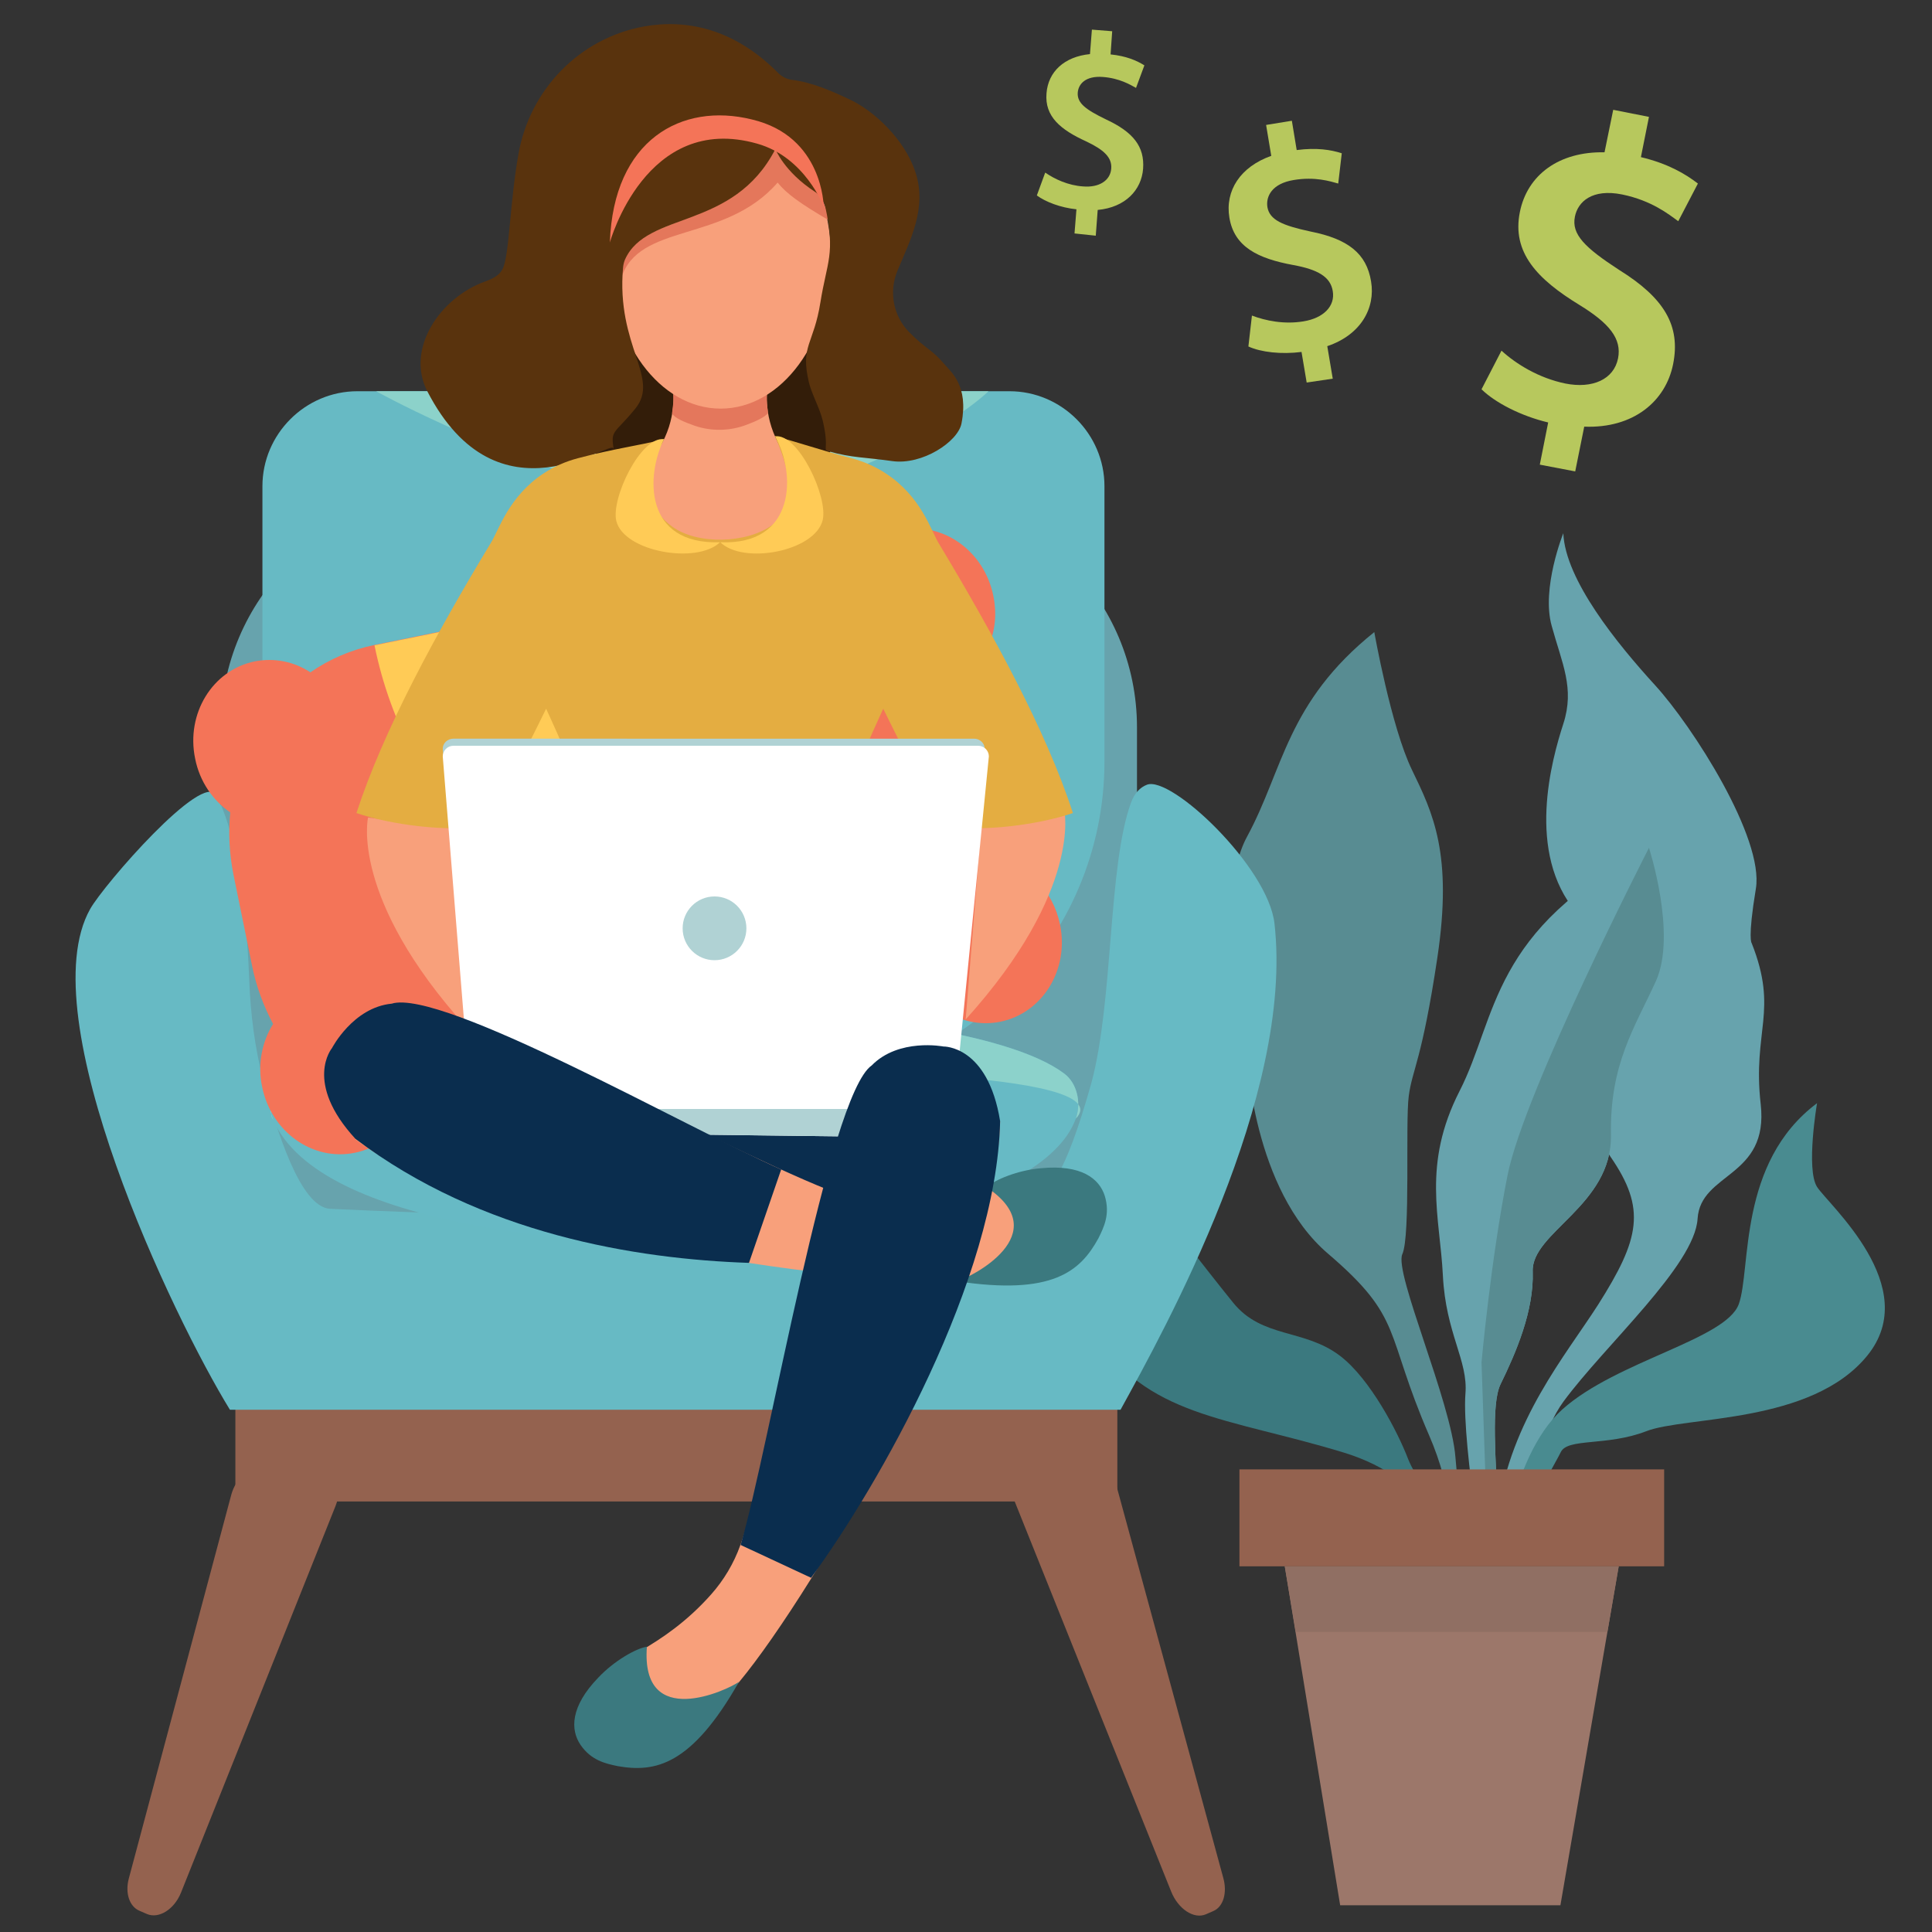
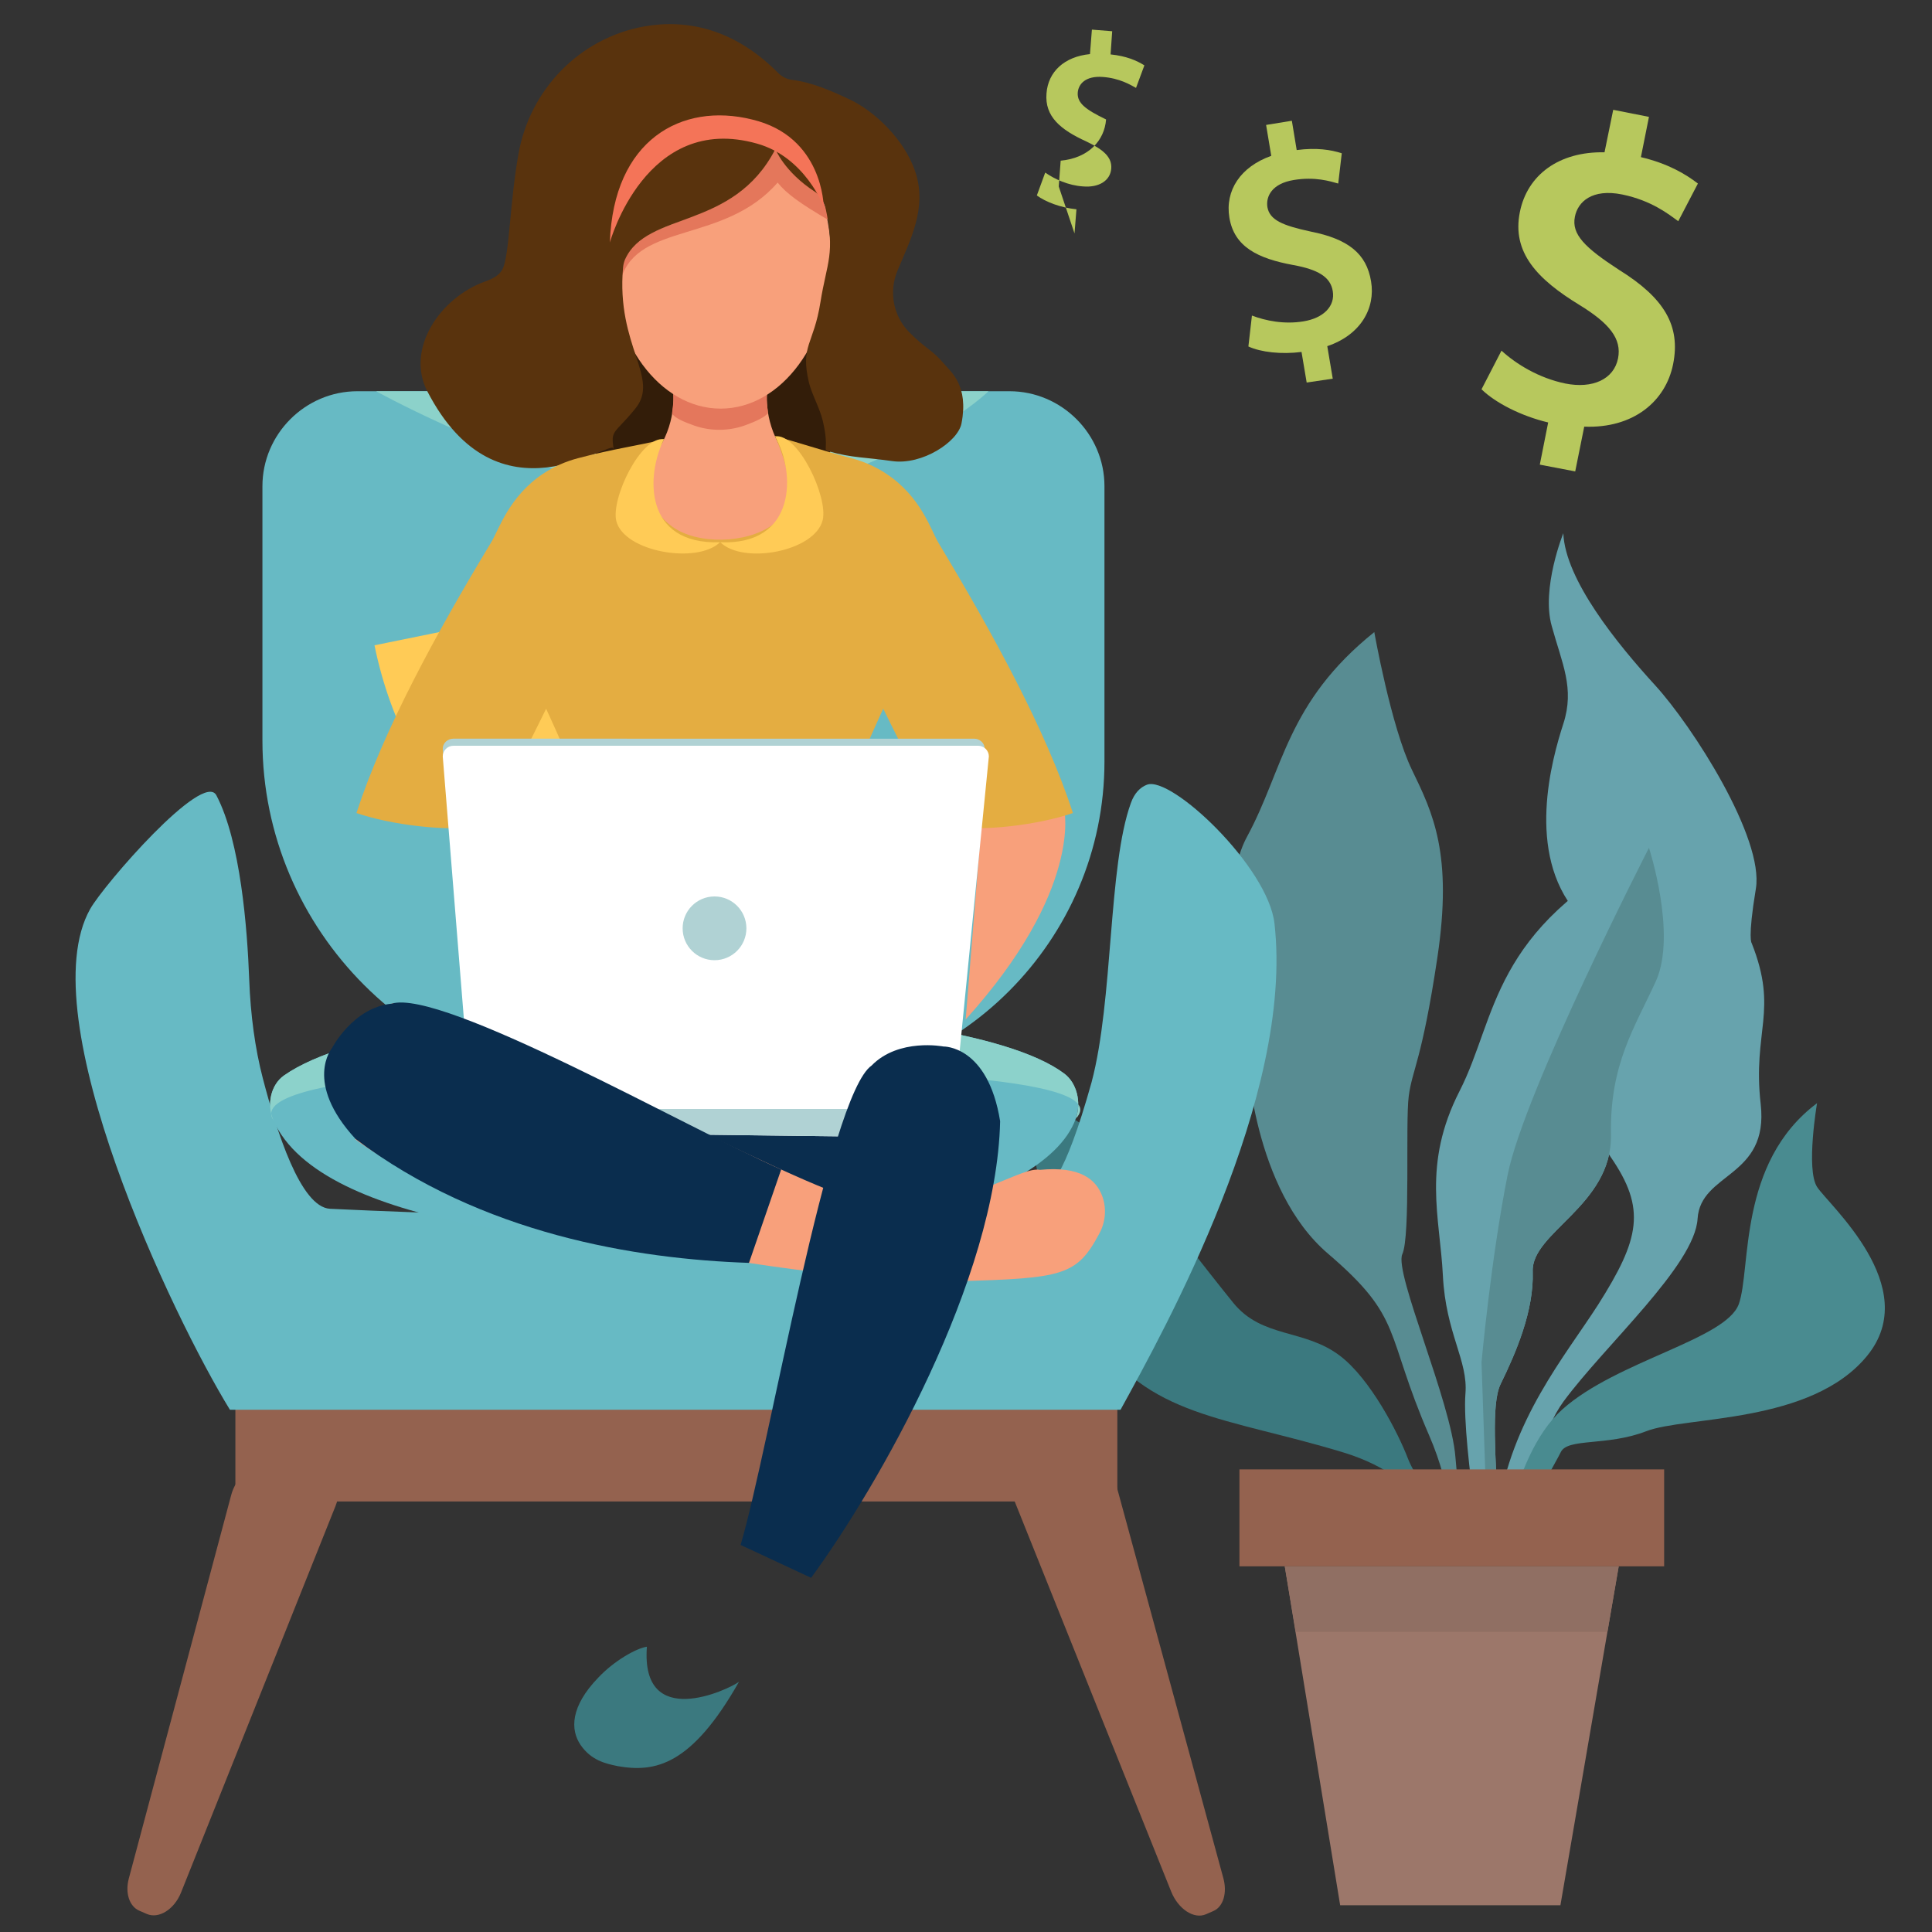
<svg xmlns="http://www.w3.org/2000/svg" version="1.1" id="Layer_1" x="0px" y="0px" viewBox="0 0 600 600" style="enable-background:new 0 0 600 600;" xml:space="preserve">
  <rect x="0" y="0" width="600" height="600" fill="#333333" stroke="none" />
  <style type="text/css">
	.st0{fill:#588C92;}
	.st1{fill:#3B797F;}
	.st2{fill:#67A3AD;}
	.st3{fill:#498B90;}
	.st4{fill:#9C776A;}
	.st5{fill:#906F63;}
	.st6{fill:#94624F;}
	.st7{fill:#67BAC4;}
	.st8{fill:#8CD2CA;}
	.st9{fill:#67BAC5;}
	.st10{fill:#8CD2CB;}
	.st11{fill:#F47458;}
	.st12{fill:#FFCB56;}
	.st13{fill:#331D09;}
	.st14{fill:#F8A07B;}
	.st15{fill:#E4775C;}
	.st16{fill:#E4775B;}
	.st17{fill:#59330D;}
	.st18{fill:#E4AD41;}
	.st19{fill:#0A2D4E;}
	.st20{fill:#B0D2D4;}
	.st21{fill:#FFFFFF;}
	.st22{fill:#B7C85D;}
</style>
  <g>
    <g>
      <path class="st0" d="M453.8,469.6h-3.2c-1.1-7.3-3.1-15.4-6.8-23.9c-13.9-32.1-7.8-36.2-31.3-56.3c-23.5-20-25.2-61.6-25.2-61.6    s-11.3-47.2,0-68c11.3-20.8,12.2-41.6,39.5-63.5c0,0,5.2,29.4,11.7,42.8c6.5,13.4,12.7,26.1,7.9,58.2c-4.8,32.1-7.8,34.7-8.9,43.1    c-1.1,8.3,0.6,43.4-2,49.1c-2.6,5.8,15.2,45.9,16.5,63.1C452.4,457.6,453.1,463.5,453.8,469.6z" />
      <path class="st1" d="M443.8,469.6c-4.5-7.1-12.5-14.2-26.5-18.5c-36.5-11.1-61.1-10.9-78.1-37.6c-17-26.7-17-63.2-22.8-70.8    c0,0,15.6-1.8,31.3,17.4c15.6,19.2,26.3,33.4,35.3,44.5c9,11.1,22.1,8,33.2,16.5c9.3,7.1,17.9,23.6,21.1,32    c1.1,2.7,2.6,5.3,4.6,7.8c1.8,2.2,4,4.9,5.3,6.9c0.3,0.4,0.6,1.1,0.9,1.9H443.8z" />
      <path class="st2" d="M546.8,342.9c2.6,22.9-18.7,21.1-19.6,35.6c-0.9,14.5-28.7,39.2-41.6,56.7c-6.7,9.1-9.2,23-10,34.3h-10.4    c4-28.5,20.9-48.4,31.1-64.3c13-20.5,15-29.8,3.9-45.9c-11.1-16,5.2-57.5-10.6-75.9c-15.8-18.5-7.7-47.5-4.1-58.6    c3.6-11.1-0.4-18.7-3.6-30.4c-3.3-11.7,3.6-28.8,3.6-28.8c0.6,14.5,16.8,34.4,28.5,47.2c11.7,12.8,33.9,47.5,31.3,63.2    c-2.6,15.7-1.3,16.9-1.3,16.9C552.4,314.1,544.2,320,546.8,342.9z" />
      <path class="st3" d="M484.7,451c-1.3,2.7-5.6,9.7-9.5,18.6h-6.3c2.9-11.3,7.9-24.4,16.3-31.9c16.9-15.1,50.8-21.7,54.8-32.7    c3.9-11-0.4-43.9,24.3-62.4c0,0-3.5,20.5,0,26c3.5,5.5,33,31,15.6,52.4c-17.4,21.4-56.5,18.7-68.7,23.5    C499,449.2,486.8,446.5,484.7,451z" />
      <path class="st2" d="M500.3,352.4c0.4,22-24.8,30.3-24.3,42.5c0.4,12.2-5.2,25.2-10,35c-3,6.2-1.4,23.5-0.8,39.7h-7    c-1.8-11.9-3.7-29.1-3.1-36.7c0.9-10.4-6.1-18.7-7-36.8c-0.9-18.1-6.5-34.4,5.2-57.3c11.7-22.9,9.6-50.2,58.7-75.4    c0,0,8.7,26.7,2.2,41.3C507.7,319.1,499.9,330.4,500.3,352.4z" />
      <path class="st0" d="M500.3,352.4c0.4,22-24.8,30.3-24.3,42.5c0.4,12.2-5.2,25.2-10,35c-3,6.2-1.4,23.5-0.8,39.7h-2.9    c-0.4-3.4-0.8-5.5-0.8-5.5l-1.4-41c0,0,2.9-32.1,8.1-58.2c5.2-26.1,43.9-101.6,43.9-101.6s8.7,26.7,2.2,41.3    C507.7,319.1,499.9,330.4,500.3,352.4z" />
    </g>
    <g>
      <polygon class="st4" points="484.6,591.7 416.2,591.7 399,486.4 502.7,486.4   " />
      <polygon class="st5" points="499.2,506.8 402.4,506.8 399,486.5 502.7,486.5   " />
      <rect x="384.9" y="456.4" transform="matrix(-1 -1.224647e-16 1.224647e-16 -1 901.715 942.832)" class="st6" width="131.9" height="30.1" />
    </g>
  </g>
  <g>
    <g>
      <rect x="73.1" y="426.4" class="st6" width="273.9" height="39.9" />
      <path class="st6" d="M45.6,594.4l-2.3-1c-3.1-1.3-4.5-5.5-3.3-10l31.8-119.1c1.3-4.9,5.2-8.6,9-8.6l18.5,0c4.9,0,7.3,6,4.9,12    l-48,120.1C54.1,593,49.3,596,45.6,594.4z" />
      <path class="st6" d="M374.5,594.5l2.3-1c3.1-1.3,4.4-5.7,3.1-10.3l-33.7-123.7c-1.4-5.1-5.4-9-9.2-9l-18.7-0.3    c-4.9-0.1-7.3,6-4.7,12.3l50.1,124.9C365.9,592.9,370.8,596.1,374.5,594.5z" />
    </g>
-     <path class="st2" d="M327.1,378.5H95.2c-14.7,0-26.6-11.9-26.6-26.6v-126c0-39.7,32.2-71.8,71.8-71.8h140.9   c39.7,0,71.8,32.2,71.8,71.8v126.4C353.2,366.8,341.5,378.5,327.1,378.5z" />
    <path class="st7" d="M71.4,437.8c69.1,0,212.4,0,276.6,0c13.8-25.1,53.9-97.3,47.8-151c-2-17.6-32.1-46-39.6-43.1   c-2.1,0.8-3.9,2.6-5,5.7c-7.1,19.6-5.4,61.1-12.2,86.7c-8.6,30.7-13.1,32.7-16.8,35.7c-10,12.8-206.5,4.3-219.7,3.6   c-9.2-0.5-16.6-24.1-20.9-40.6c-2.4-9.2-3.8-19.7-4.2-30.5c-0.6-16-2.7-43-10.2-57.3c-4.1-7.8-35,27.8-39.2,35.3   C9.2,315.7,53.8,409.2,71.4,437.8C71.4,437.7,71.4,437.8,71.4,437.8z" />
    <g>
      <path class="st7" d="M242,337.5h-53c-59.1,0-107.5-48.4-107.5-107.5V151c0-16.2,13.3-29.5,29.5-29.5h202.5    c16.2,0,29.5,13.3,29.5,29.5v85.5C343,292,297.6,337.5,242,337.5z" />
      <path class="st8" d="M116.8,121.5H307c0,0-15.9,15.7-52.5,28.2c-21.2,7.2-43.2,7.9-64.5,1.7C149.3,139.6,116.8,121.5,116.8,121.5z    " />
    </g>
    <g>
      <g>
        <path class="st9" d="M88.2,334c-4,2.8-5.5,8.9-3.3,13.9c14.8,33.9,99.9,38.4,130.2,39.1c32.3,0.8,108.7-11.1,119-39.6     c1.8-5.1,0.3-11.1-3.6-14C296,307.5,127.4,306.5,88.2,334z" />
        <path class="st10" d="M88.2,334c-4,2.8-5.5,8.9-3.3,13.9c-10.2-15.6,98-17.3,128.4-16.5c32.3,0.8,135.3,0.9,120.8,16     c1.8-5.1,0.3-11.1-3.6-14C296,307.5,127.4,306.5,88.2,334z" />
      </g>
    </g>
  </g>
  <g>
-     <path class="st11" d="M308.5,185.1c-2.8-14-15.7-23.2-28.8-20.5c-5.5,1.1-10.2,4.2-13.5,8.4c-6-0.9-12.2-0.7-18.3,0.5l-131.6,26.8   c-7.3,1.5-14,4.4-19.9,8.5c-5-3.3-11.1-4.6-17.3-3.4c-13.1,2.7-21.4,16.2-18.5,30.2c1.4,7.1,5.5,13,10.9,16.7   c-0.6,6.3-0.3,12.8,1,19.3l5.8,28.4c1.3,6.5,3.6,12.5,6.5,18c-3.4,5.5-4.9,12.5-3.4,19.5c2.8,14,15.7,23.2,28.8,20.5   c6-1.2,11.1-4.8,14.4-9.6c7.1,1.5,14.4,1.6,21.8,0.1L278,321.8c6.3-1.3,12.1-3.6,17.3-6.8c4.6,2.5,10,3.4,15.4,2.3   c13.1-2.7,21.4-16.2,18.5-30.2c-1.1-5.3-3.6-9.9-7-13.4c1.2-7.5,1.1-15.3-0.5-23.2l-5.8-28.4c-1.6-8-4.7-15.3-8.8-21.7   C309.1,195.7,309.6,190.5,308.5,185.1z" />
    <path class="st12" d="M247,173.8c10.1,49.6-11,95.8-47.1,103.1s-73.5-26.9-83.6-76.5L247,173.8z" />
  </g>
  <g>
    <ellipse class="st13" cx="221.3" cy="111.3" rx="41.2" ry="62.5" />
    <g>
      <path class="st14" d="M242.8,139.5c-6-9.5-4.5-18.7-4.5-18.7h-15.7H209c0,0,1.5,9.3-4.5,18.7c-1.8,2.9-3.5,6.1-3.5,9.6    c0,6.4,3.2,11.5,6.4,14.4c0.9,0.8,5.5,5.2,16.3,5c10.7,0.3,15.4-4.2,16.3-5c3.2-2.8,6.4-7.9,6.4-14.4    C246.3,145.7,244.6,142.5,242.8,139.5z" />
      <path class="st15" d="M238.6,119.8c-0.8,4-0.4,5.1-0.1,8.5c-1,1.3-3.9,2.6-6.6,3.6c-5.2,2-11,2.1-16.2,0.3c-3.1-1.1-6.1-2.3-7-3.8    c0.3-2.8,0.6-3.1,0.3-7.6L238.6,119.8z" />
      <ellipse class="st14" cx="223.8" cy="80.3" rx="34.3" ry="46.6" />
      <path class="st16" d="M257.4,68.4c-2.3-14.4-15.6-16.3-16.2-23c-18.2,29.8-49.4,20-48.3,41.1c5.3-17.5,32.2-10.9,48.6-29.8    C244.2,60.1,248.5,63.2,257.4,68.4z" />
      <path class="st17" d="M190.5,139.3c-0.5-3.2-35.8,24.8-57.8-17.8c-6.8-13.2,4-29.1,18-34.1c2.5-0.9,4.4-1.9,5.4-3.9    c2.1-4.2,2.2-20.4,4.9-35.6c3.5-20.1,19-36.1,39.1-39.7c13-2.3,27.8,0.6,41.5,14.4c1.2,1.2,2.7,2,4.4,2.2    c6.3,0.8,12.4,3.5,18.1,6.2c7.2,3.4,16.7,12.1,20.1,22.2c3.9,11.3-1.6,21.5-5.5,30.9c-2.7,6.5-1.3,14,3.6,19    c5.2,5.3,7.1,5.4,10.9,9.9c2.1,2.5,7.7,6.7,5.4,18.5c-1.1,5.7-12.2,13-21.5,11.7c-8.3-1.2-12.6-1-19.6-3c-2.3-0.6,0.2-0.3-2-9.6    c-0.9-3.8-3.5-8.4-4.3-11.9c-2.7-11.5,1.5-11.6,3.6-24.9c2-12.5,4.7-14.9,1.5-29.6c-0.4-1.9-1.6-3.6-3.3-4.7    c-9.5-6.2-12.2-13.2-12.2-13.2c-13.1,25.4-39.9,19.1-46.7,34.3c-0.3,0.7-0.5,1.5-0.6,2.4c-2.2,24.6,11.6,34.3,3.8,43.9    c-7.9,9.7-8,5.4-5.8,17.6C193.6,156.9,191.9,149,190.5,139.3z" />
    </g>
    <g>
-       <path class="st14" d="M114.3,253.9c0,0-5.8,24.9,30.6,65.2c-5-61.9-5-61.9-5-61.9L114.3,253.9z" />
      <path class="st14" d="M330.5,251.4c0,0,5.8,24.9-30.6,65.2c5-61.9,5-61.9,5-61.9L330.5,251.4z" />
      <path class="st18" d="M291.4,168.5c-2.3-3.9-5.4-14.3-16.2-21.4c-3.3-2.2-7-3.8-10.8-4.8c-11.3-3-15.9-4.8-23.7-6.8    c6.4,14.6,5.4,22.9-0.8,27.5c-7.9,5.8-23.3,6.3-31.2,0.5c-6.2-4.5-10.4-12.7-2.5-27.1c-7.8,2-15.4,2.9-26.7,5.9    c-3.8,1-7.5,2.6-10.8,4.8c-10.7,7.1-13.8,17.5-16.2,21.4c-17,28.1-33.5,58.4-41.8,84c10.5,3.6,28.4,6,39.6,4    c5.8-8.6,19.3-36.4,19.3-36.4s21.5,46.1,21.1,58.3c4.8,3.3,19.9,1.7,27.2,0.6c2.7-0.4,5.4-0.4,8.1,0c7.3,1,22.5,2.7,27.2-0.6    c-0.4-12.2,21.1-58.3,21.1-58.3s13.5,27.7,19.3,36.4c11.3,2,29.1-0.4,39.6-4C324.9,226.9,308.3,196.6,291.4,168.5z" />
    </g>
    <g>
      <ellipse class="st19" cx="222.3" cy="356.9" rx="62.8" ry="21.6" />
      <g>
        <path class="st20" d="M146.2,335.8c0.3,3.9,3.7,7,7.9,7l137,1.6c1.8,0,3.3-1.4,3.3-3.1l11.4-108.8c0-1.7-1.5-3.1-3.3-3.1H140.8     c-1.8,0-3.3,1.4-3.3,3.1L146.2,335.8z" />
        <path class="st21" d="M146.3,344.2c0.3,4.2,3.8,7.4,7.9,7.4l138.2,1.7c1.8,0,3.3-1.5,3.3-3.3l11.4-115.1c0-1.8-1.5-3.3-3.3-3.3     h-163c-1.8,0-3.3,1.5-3.3,3.3L146.3,344.2z" />
        <path class="st20" d="M147.5,347.9c2.1,2.9,4.1,3.4,6,3.7c2.4,0.3,7.4,0.1,9.5,0.1l122.3,1.5c7.4,0.3,7.8,0,7.9,0     c3.3-1.1,2.4-4.1,3-8.7c0-0.1-4.5-0.1-4.5-0.1H151.2c-1.6,0-4.9-0.1-4.8,0C146.4,346.1,147.5,347.9,147.5,347.9z" />
        <circle class="st20" cx="221.9" cy="288.3" r="9.9" />
      </g>
      <g>
        <path class="st14" d="M121.6,311.7c15.8-3.5,112.7,50.6,142.1,60.2c5.7,1.9,11.6,2.6,17.5,2.3c23.1-1.3,35.9-11.9,41.8-10.9     c12.5-1.2,17.5,3,19.4,8.4c1.3,3.8,0.9,7.9-1,11.4c-7,13.1-11.2,13.9-44.3,14.8c-36.3,1-147.5-14.5-186.8-44.1L121.6,311.7z" />
        <path class="st19" d="M232.6,392.2c-35.1-1.2-83-8.9-122.2-38.5c-16.2-17.6-7.3-28.2-7.3-28.2s6.5-12.6,18.5-13.8     c15.6-4.8,92.3,38.8,121,51.5L232.6,392.2z" />
-         <path class="st1" d="M306.4,368.7c2.5-2.3,9.7-5.3,16.9-5.9c12.5-1.2,18.1,3.2,19.8,8.6c1.7,5.6-0.2,9.6-2,13.2     c-5.6,10.2-14.2,17.8-43.9,13.3C301.4,396.8,328.2,383.3,306.4,368.7z" />
      </g>
      <g>
-         <path class="st14" d="M270.6,331c-12.5,10.2-30.1,119.8-40.7,148.9c-2,5.6-5.1,10.8-9,15.2c-15.3,17.3-31.6,20.8-34.5,26.1     c-8.7,9-8.5,15.6-5.4,20.4c2.1,3.4,5.7,5.6,9.6,6.3c14.7,2.6,17.8-0.2,39-25.6c23.2-27.9,80-124.8,81-174L270.6,331z" />
        <path class="st19" d="M251.9,490c20.8-28.4,57.6-92.6,58.7-141.8c-3.8-23.6-17.6-23.2-17.6-23.2s-13.9-2.7-22.3,5.9     c-13.4,9.3-31.8,118.9-40.7,148.9L251.9,490z" />
        <path class="st1" d="M200.9,511.4c-3.3,0.5-10.1,4.3-15.1,9.6c-8.7,9-8.7,16.2-5.5,20.9c3.3,4.8,7.7,5.8,11.6,6.6     c11.5,2,22.8-0.1,37.6-26.2C226.1,524.8,198.9,537.6,200.9,511.4z" />
      </g>
    </g>
    <g>
      <path class="st12" d="M206.2,136.4c-7.2-1-16.5,18.4-14.8,25.4c2.4,9.6,25.1,13.5,32.2,6.6C199.9,169.2,200.6,147.7,206.2,136.4z" />
      <path class="st12" d="M240.7,135.5c7.2-1,16.5,18.8,14.8,26c-2.4,9.8-24.7,13.9-31.8,6.9C247.5,169.4,247.1,146.6,240.7,135.5z" />
    </g>
    <path class="st11" d="M189.4,75.3c0,0,11.1-40.5,45.7-30.7c15,4.2,20.7,19.6,20.7,19.6s-0.1-21.9-22.3-27.1   C211.7,31.7,190.5,43.4,189.4,75.3z" />
  </g>
  <path class="st22" d="M478.2,144.3l2.6-13.1c-8.4-2-16.4-6.1-20.7-10.3l6.2-12c4.6,4.2,11.6,8.5,19.8,10.2  c8.5,1.7,15.1-1.3,16.4-7.8c1.2-6.1-2.7-10.9-12-16.6c-13.1-8-21-16.3-18.5-28.8c2.3-11.6,12.2-18.9,26.3-18.6l2.7-13.2l11.1,2.2  l-2.5,12.5c8.4,2,13.8,5.2,17.7,8.2l-6.1,11.7c-2.9-2.1-8.2-6.4-17.4-8.3c-9.4-1.9-13.8,2.3-14.7,6.9c-1.1,5.5,3.1,9.6,13.7,16.5  c14,8.7,19.2,17.3,16.8,29.3c-2.3,11.5-12.3,20-27.6,19.4l-2.8,13.9L478.2,144.3z" />
  <path class="st22" d="M405.8,118.8l-1.6-9.5c-6.2,0.8-12.6,0.1-16.5-1.7l1.1-9.6c4.2,1.6,10,2.8,16,1.8c6.2-1,9.9-4.7,9.1-9.4  c-0.7-4.4-4.6-6.7-12.3-8.1c-10.9-2-18.3-5.6-19.8-14.7c-1.4-8.4,3.4-15.8,13-19.2l-1.6-9.6l8-1.3l1.5,9.1c6.2-0.8,10.6-0.1,14,1  l-1.1,9.4c-2.5-0.7-7.2-2.2-13.8-1.1c-6.8,1.1-8.7,5.1-8.2,8.4c0.7,4,4.6,5.7,13.4,7.6c11.6,2.3,17.4,6.8,18.8,15.5  c1.4,8.3-3.2,16.6-13.6,20.1l1.7,10.1L405.8,118.8z" />
-   <path class="st22" d="M333.7,72.5l0.6-7.5c-4.9-0.5-9.6-2.3-12.3-4.3l2.6-7.1c2.9,2,7.1,4,11.8,4.3c4.9,0.4,8.4-1.8,8.7-5.5  c0.3-3.5-2.3-5.9-7.8-8.5c-7.9-3.6-12.9-7.7-12.3-14.9c0.5-6.7,5.5-11.4,13.5-12.2l0.6-7.6l6.3,0.5l-0.5,7.2  c4.9,0.5,8.1,1.9,10.5,3.4l-2.6,7c-1.8-1-5.1-3-10.3-3.4c-5.4-0.4-7.6,2.2-7.8,4.9c-0.2,3.2,2.4,5.2,8.8,8.3  c8.4,3.9,12,8.4,11.5,15.3c-0.5,6.6-5.5,12-14.1,12.8l-0.6,8L333.7,72.5z" />
+   <path class="st22" d="M333.7,72.5l0.6-7.5c-4.9-0.5-9.6-2.3-12.3-4.3l2.6-7.1c2.9,2,7.1,4,11.8,4.3c4.9,0.4,8.4-1.8,8.7-5.5  c0.3-3.5-2.3-5.9-7.8-8.5c-7.9-3.6-12.9-7.7-12.3-14.9c0.5-6.7,5.5-11.4,13.5-12.2l0.6-7.6l6.3,0.5l-0.5,7.2  c4.9,0.5,8.1,1.9,10.5,3.4l-2.6,7c-1.8-1-5.1-3-10.3-3.4c-5.4-0.4-7.6,2.2-7.8,4.9c-0.2,3.2,2.4,5.2,8.8,8.3  c-0.5,6.6-5.5,12-14.1,12.8l-0.6,8L333.7,72.5z" />
</svg>